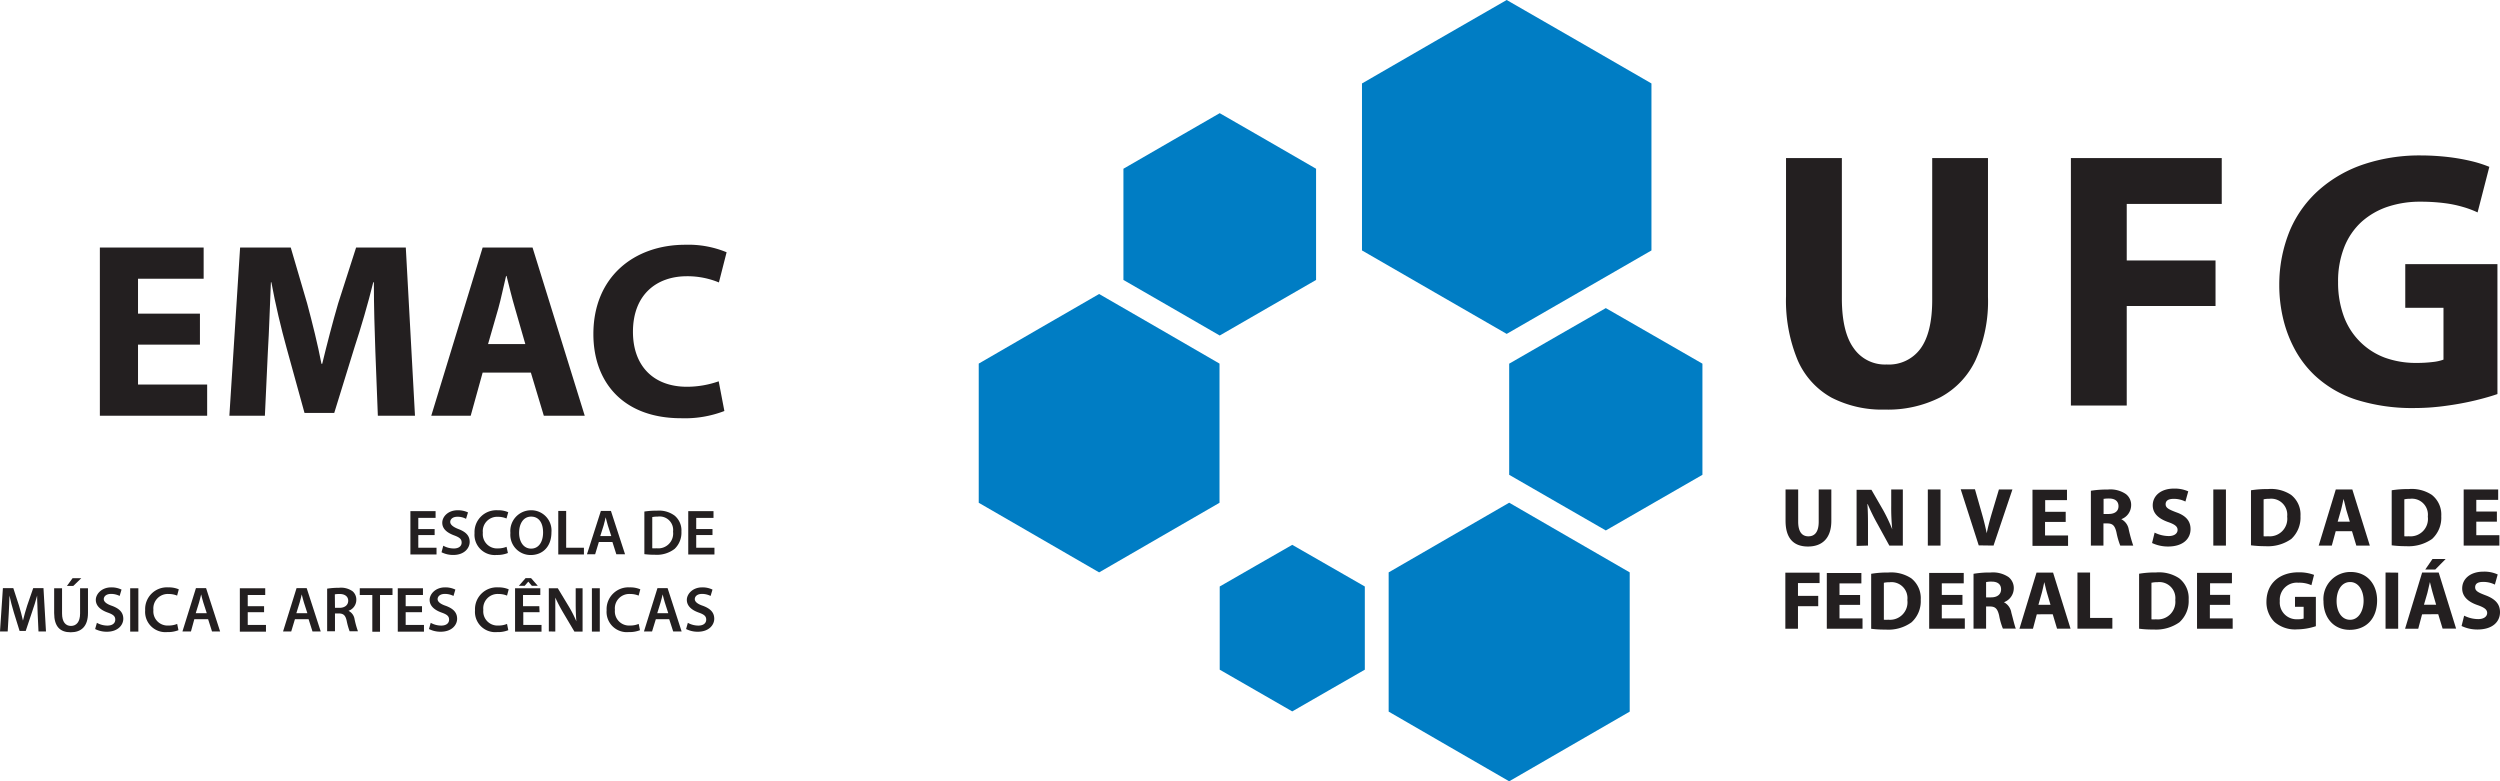
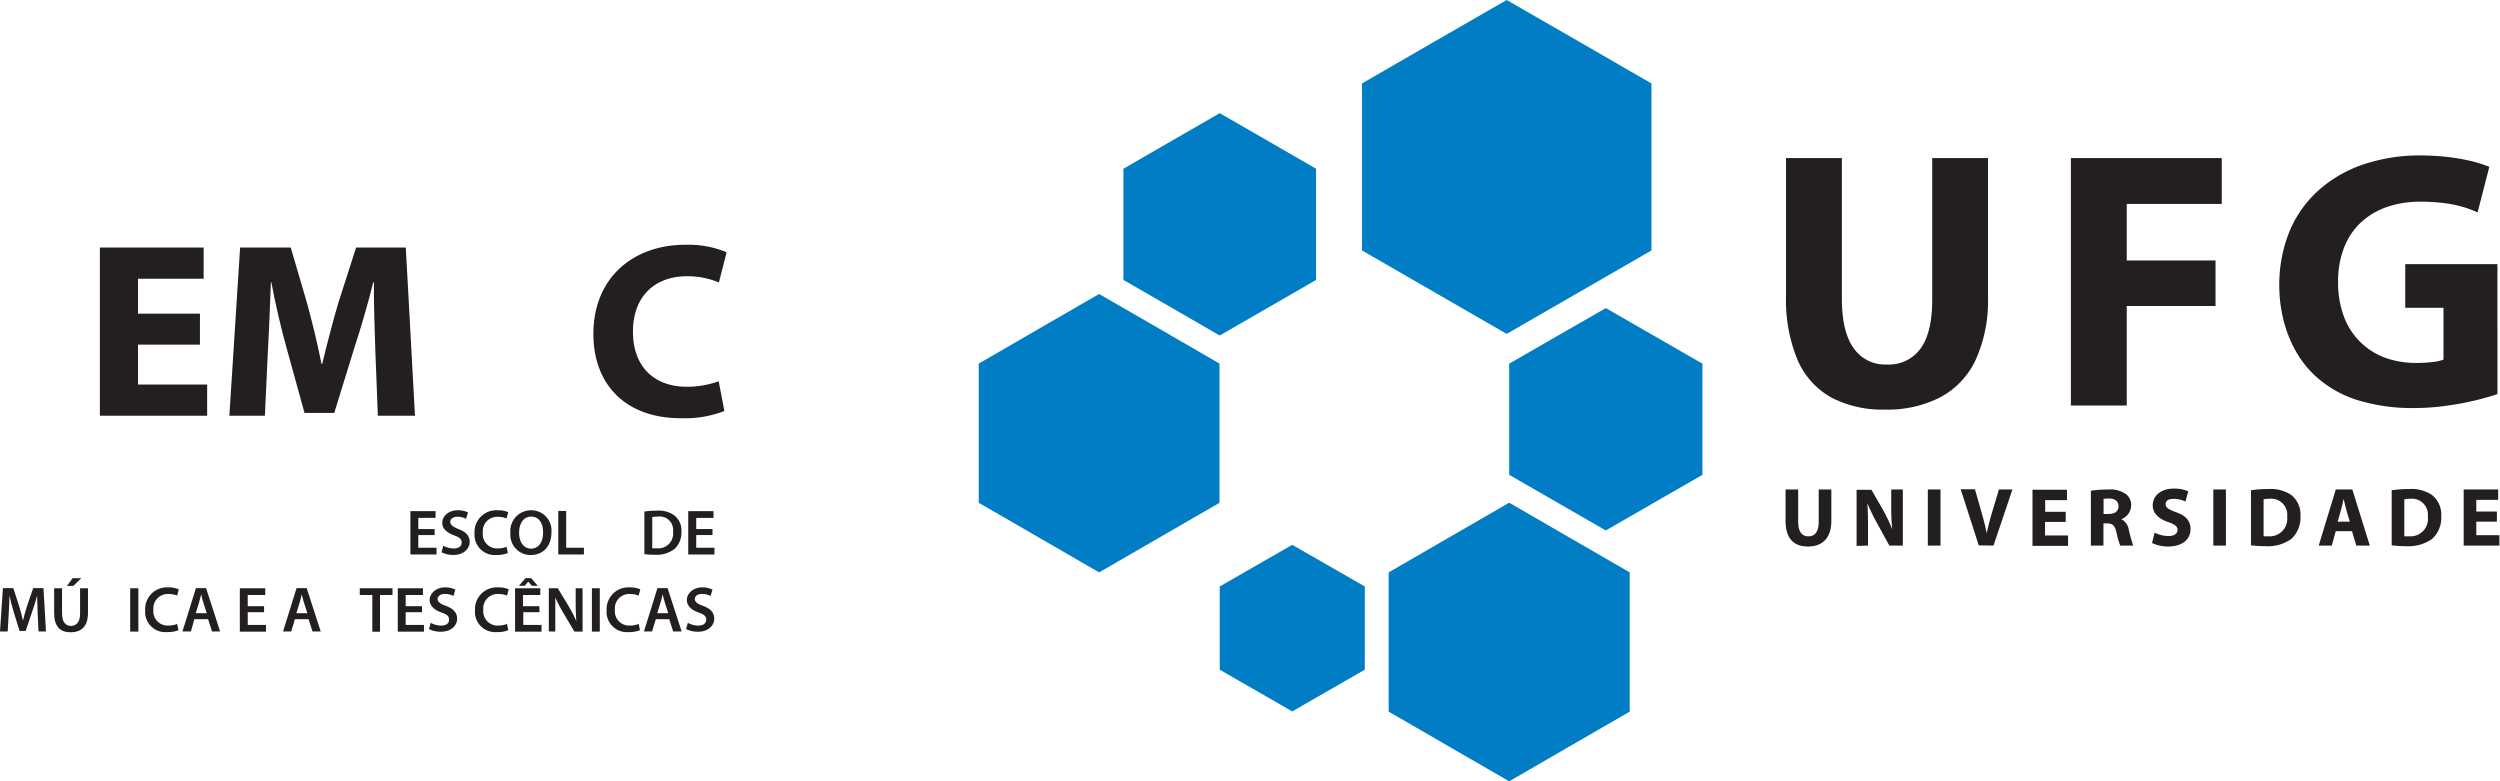
<svg xmlns="http://www.w3.org/2000/svg" id="Camada_1" data-name="Camada 1" viewBox="28.72 83.88 370.25 115.71">
  <defs>
    <style>.cls-1{fill:#007dc4;}.cls-1,.cls-3{fill-rule:evenodd;}.cls-2,.cls-3{fill:#231f20;}</style>
  </defs>
  <polygon class="cls-1" points="191.5 127.42 200.42 132.57 209.33 137.73 209.33 148.03 209.33 158.34 200.42 163.49 191.5 168.65 182.58 163.49 173.67 158.34 173.67 148.03 173.67 137.73 182.58 132.57 191.5 127.42" />
  <polygon class="cls-1" points="252.23 158.33 261.15 163.49 270.08 168.65 270.08 178.95 270.08 189.27 261.15 194.43 252.23 199.59 243.3 194.43 234.38 189.27 234.38 178.95 234.38 168.65 243.3 163.49 252.23 158.33" />
  <polygon class="cls-1" points="251.86 83.88 262.58 90.05 273.3 96.24 273.3 108.6 273.3 120.97 262.58 127.15 251.86 133.33 241.14 127.15 230.43 120.97 230.43 108.6 230.43 96.24 241.14 90.05 251.86 83.88" />
  <polygon class="cls-1" points="266.54 129.51 273.69 133.62 280.85 137.74 280.85 145.97 280.85 154.2 273.69 158.32 266.54 162.44 259.38 158.32 252.23 154.2 252.23 145.97 252.23 137.74 259.38 133.62 266.54 129.51" />
  <polygon class="cls-1" points="220.1 164.57 225.47 167.65 230.85 170.74 230.85 176.9 230.85 183.06 225.47 186.15 220.1 189.24 214.73 186.15 209.36 183.06 209.36 176.9 209.36 170.74 214.73 167.65 220.1 164.57" />
  <polygon class="cls-1" points="209.36 100.64 216.5 104.75 223.63 108.87 223.63 117.1 223.63 125.34 216.5 129.45 209.36 133.57 202.23 129.45 195.1 125.34 195.1 117.1 195.1 108.87 202.23 104.75 209.36 100.64" />
  <path class="cls-2" d="M293.23,107.29v20.44a23.05,23.05,0,0,0,1.74,9.53,11.62,11.62,0,0,0,5,5.51,16.35,16.35,0,0,0,7.9,1.77,17.16,17.16,0,0,0,8.21-1.82,12.06,12.06,0,0,0,5.23-5.53,21.15,21.15,0,0,0,1.83-9.35V107.29h-8.26v21c0,3.26-.59,5.66-1.74,7.23a5.78,5.78,0,0,1-5,2.34,5.61,5.61,0,0,1-4.88-2.4c-1.16-1.59-1.73-4-1.76-7.17v-21Zm42.19,36.65h8.27V129.2h13.15v-6.74H343.69v-8.38h14.07v-6.79H335.42v36.65ZM398.59,123H384.94v6.47h5.66v7.67a6.53,6.53,0,0,1-1.56.35,19.76,19.76,0,0,1-2.47.14,13.48,13.48,0,0,1-4.68-.79,10.3,10.3,0,0,1-6.05-6.11,14.42,14.42,0,0,1-.85-5.06,13.72,13.72,0,0,1,.93-5.23,10.13,10.13,0,0,1,2.56-3.72,11.07,11.07,0,0,1,3.88-2.23,15.14,15.14,0,0,1,4.8-.74,28.26,28.26,0,0,1,3.55.21,17.15,17.15,0,0,1,2.74.56,14,14,0,0,1,2.2.82l1.74-6.75a18.46,18.46,0,0,0-2.38-.78,29.65,29.65,0,0,0-3.44-.64,35.81,35.81,0,0,0-4.34-.27,26.1,26.1,0,0,0-8.34,1.28,19.22,19.22,0,0,0-6.62,3.74,16.75,16.75,0,0,0-4.38,6,21,21,0,0,0-1.61,8.17,21.33,21.33,0,0,0,.61,5.13,18.54,18.54,0,0,0,1.75,4.51,15.45,15.45,0,0,0,2.82,3.68,16.41,16.41,0,0,0,6.2,3.66,27.54,27.54,0,0,0,8.69,1.24,33.64,33.64,0,0,0,4.76-.35,42.44,42.44,0,0,0,4.24-.79q1.95-.48,3.24-.93Z" />
  <path class="cls-3" d="M293.16,156.37V161c0,2.64,1.22,3.82,3.32,3.82s3.46-1.22,3.46-3.8v-4.65h-1.87v4.77c0,1.48-.55,2.17-1.53,2.17s-1.51-.73-1.51-2.17v-4.77Zm12.21,8.31v-2.5c0-1.36,0-2.53-.09-3.64h.05a29.48,29.48,0,0,0,1.44,2.93l1.76,3.21h2v-8.31h-1.72v2.42a32,32,0,0,0,.15,3.48h0a24.83,24.83,0,0,0-1.35-2.85l-1.73-3h-2.2v8.31Zm8.86-8.31v8.31h1.88v-8.31Zm9.73,8.31,2.8-8.31h-2l-1.06,3.55c-.28.94-.54,1.94-.75,2.93h0c-.2-1-.45-2-.74-3l-1-3.51H319.1l2.67,8.31Zm10.71-5h-3.06v-1.73h3.23v-1.54h-5.11v8.31H335v-1.54h-3.41v-2h3.06v-1.53Zm3.71,5h1.86V161.4h.56c.77,0,1.13.28,1.37,1.34a11,11,0,0,0,.56,1.94h1.92a23.23,23.23,0,0,1-.66-2.36,2.09,2.09,0,0,0-1.11-1.55v0a2.21,2.21,0,0,0,1.46-2,2,2,0,0,0-.78-1.72,4.08,4.08,0,0,0-2.68-.67,15,15,0,0,0-2.5.18v8.19Zm1.86-6.91a4.27,4.27,0,0,1,.85-.06c.86,0,1.38.4,1.38,1.14S341.92,160,341,160h-.74v-2.27Zm7.2,6.53a5.54,5.54,0,0,0,2.36.52c2.28,0,3.34-1.19,3.34-2.58,0-1.19-.68-2-2.15-2.5-1.09-.42-1.54-.65-1.54-1.18s.39-.8,1.21-.8a3.85,3.85,0,0,1,1.72.4l.42-1.51a4.92,4.92,0,0,0-2.12-.41c-1.94,0-3.14,1.07-3.14,2.48,0,1.23.92,2,2.29,2.48,1,.35,1.39.66,1.39,1.16s-.45.91-1.32.91a4.79,4.79,0,0,1-2.08-.51l-.38,1.54Zm9.07-7.93v8.31h1.87v-8.31Zm5.58,8.27a15.87,15.87,0,0,0,2.12.13,6,6,0,0,0,3.85-1.07,4.3,4.3,0,0,0,1.36-3.38,3.69,3.69,0,0,0-1.39-3.15,5.41,5.41,0,0,0-3.42-.86,15.42,15.42,0,0,0-2.52.18v8.15Zm1.87-6.81a3.61,3.61,0,0,1,.85-.08,2.38,2.38,0,0,1,2.64,2.64,2.6,2.6,0,0,1-2.84,2.91,3.14,3.14,0,0,1-.65,0v-5.43Zm13.09,4.72.64,2.13h2l-2.59-8.31h-2.45l-2.53,8.31h1.94l.58-2.13Zm-2.12-1.41.5-1.76c.13-.48.26-1.11.37-1.61h0c.13.48.28,1.11.4,1.61l.53,1.76Zm8,3.5a15.8,15.8,0,0,0,2.13.13,6.08,6.08,0,0,0,3.85-1.07,4.26,4.26,0,0,0,1.36-3.38,3.7,3.7,0,0,0-1.4-3.15,5.41,5.41,0,0,0-3.42-.86,15.42,15.42,0,0,0-2.52.18v8.15Zm1.87-6.81a3.68,3.68,0,0,1,.85-.08,2.37,2.37,0,0,1,2.63,2.64,2.58,2.58,0,0,1-2.83,2.91,3.24,3.24,0,0,1-.65,0v-5.43Zm13.71,1.81h-3.05v-1.73h3.24v-1.54h-5.11v8.31h5.29v-1.54h-3.42v-2h3.05Z" />
-   <path class="cls-3" d="M293.13,177H295v-3.34h3v-1.53h-3v-1.9h3.2v-1.54h-5.07V177Zm11.07-5h-3.05v-1.72h3.24v-1.54h-5.12V177h5.29v-1.54h-3.41v-2h3.05v-1.54Zm1.64,5a14.92,14.92,0,0,0,2.13.12,5.86,5.86,0,0,0,3.84-1.07,4.21,4.21,0,0,0,1.37-3.37,3.73,3.73,0,0,0-1.4-3.15,5.42,5.42,0,0,0-3.41-.86,14.5,14.5,0,0,0-2.53.19v8.14Zm1.88-6.81a3.57,3.57,0,0,1,.84-.08,2.37,2.37,0,0,1,2.64,2.64,2.59,2.59,0,0,1-2.83,2.91,3.19,3.19,0,0,1-.65,0v-5.43Zm11.64,1.8H316.3v-1.72h3.25v-1.54h-5.12V177h5.28v-1.54H316.3v-2h3.06v-1.54Zm1.64,5h1.86V173.7h.54c.79,0,1.14.28,1.39,1.33a9.58,9.58,0,0,0,.56,1.95h1.92c-.16-.32-.41-1.41-.67-2.36a2.1,2.1,0,0,0-1.1-1.55v0a2.22,2.22,0,0,0,1.46-2,2.07,2.07,0,0,0-.78-1.73,4.14,4.14,0,0,0-2.68-.67,13.73,13.73,0,0,0-2.5.19V177Zm1.86-6.9a3.34,3.34,0,0,1,.85-.07c.86,0,1.37.4,1.37,1.14s-.55,1.19-1.48,1.19h-.74v-2.26Zm9.87,4.76.64,2.14h2l-2.59-8.31h-2.45L327.8,177h2l.57-2.14Zm-2.12-1.4.5-1.76c.13-.48.26-1.11.37-1.6h0c.12.48.26,1.11.4,1.6l.52,1.76Zm5.78,3.54h5.17V175.4h-3.3v-6.73h-1.87V177Zm9.13,0a14.72,14.72,0,0,0,2.13.12,6,6,0,0,0,3.84-1.07,4.24,4.24,0,0,0,1.37-3.37,3.73,3.73,0,0,0-1.41-3.15,5.38,5.38,0,0,0-3.41-.86,14.3,14.3,0,0,0-2.52.19v8.14Zm1.87-6.81a3.64,3.64,0,0,1,.84-.08,2.38,2.38,0,0,1,2.65,2.64A2.6,2.6,0,0,1,348,175.6a3.29,3.29,0,0,1-.65,0v-5.43Zm11.64,1.8h-3v-1.72h3.24v-1.54H354.1V177h5.28v-1.54H356v-2h3v-1.54Zm12.67.3h-3.09v1.47h1.28v1.74a3,3,0,0,1-.91.1,2.48,2.48,0,0,1-2.62-2.7,2.53,2.53,0,0,1,2.76-2.71,4.33,4.33,0,0,1,1.92.37l.39-1.53a6.35,6.35,0,0,0-2.31-.38c-2.72,0-4.72,1.57-4.74,4.34a4.14,4.14,0,0,0,1.18,3,4.65,4.65,0,0,0,3.37,1.11,9.16,9.16,0,0,0,2.77-.47v-4.36Zm5,4.88c2.44,0,4.07-1.64,4.07-4.37,0-2.29-1.39-4.2-3.94-4.2a4,4,0,0,0-4,4.35c0,2.36,1.45,4.22,3.9,4.22Zm.07-1.49c-1.26,0-2-1.22-2-2.78s.73-2.81,2-2.81,2,1.28,2,2.77-.73,2.82-2,2.82Zm5.25-7V177h1.87v-8.31Zm7.8,6.17.65,2.14h2l-2.58-8.31h-2.45L384.91,177h1.95l.57-2.14Zm-2.11-1.4.51-1.76c.11-.48.26-1.11.37-1.6h0c.12.48.27,1.1.41,1.6l.51,1.76Zm1.26-6.77-1.07,1.56h1.48l1.54-1.56Zm4.31,9.92a5.38,5.38,0,0,0,2.35.52c2.28,0,3.34-1.18,3.34-2.57,0-1.18-.68-1.95-2.15-2.5-1.08-.41-1.53-.64-1.53-1.18s.39-.8,1.2-.8a3.81,3.81,0,0,1,1.72.4l.42-1.5a4.68,4.68,0,0,0-2.11-.42c-1.95,0-3.15,1.07-3.15,2.49,0,1.21.91,2,2.29,2.47,1,.35,1.41.66,1.41,1.16s-.46.91-1.33.91a4.71,4.71,0,0,1-2.08-.51Z" />
  <path class="cls-2" d="M58.33,134.92H49.16v5.91H59.4v4.62H43.51V120.54H58.88v4.62H49.16v5.17h9.17Z" />
  <path class="cls-2" d="M84.31,135.91c-.11-3-.22-6.61-.22-10.23H84c-.78,3.18-1.82,6.72-2.78,9.64l-3,9.72h-4.4l-2.66-9.64c-.81-2.92-1.66-6.47-2.25-9.72h-.07c-.15,3.36-.26,7.2-.45,10.31l-.44,9.46H62.69l1.59-24.91h7.5l2.44,8.32c.77,2.88,1.55,6,2.11,8.9h.11c.7-2.88,1.55-6.17,2.36-8.94l2.66-8.28h7.36l1.36,24.91h-5.5Z" />
-   <path class="cls-2" d="M100.2,139.06l-1.77,6.39H92.59l7.61-24.91h7.39l7.73,24.91h-6.06l-1.92-6.39Zm6.32-4.22L105,129.56c-.44-1.48-.89-3.33-1.26-4.81h-.07c-.37,1.48-.74,3.37-1.15,4.81L101,134.84Z" />
  <path class="cls-2" d="M136,144.75a16.26,16.26,0,0,1-6.4,1.07c-8.61,0-13-5.36-13-12.46,0-8.5,6.06-13.23,13.6-13.23a14.78,14.78,0,0,1,6.13,1.11l-1.14,4.47a12.22,12.22,0,0,0-4.73-.92c-4.48,0-8,2.7-8,8.24,0,5,3,8.13,8,8.13a14.21,14.21,0,0,0,4.7-.81Z" />
  <path class="cls-2" d="M93.09,163.12H90.67V165h2.7v1H89.5v-6.42h3.73v1H90.67v1.65h2.42Z" />
  <path class="cls-2" d="M94.37,164.7a3.22,3.22,0,0,0,1.55.41c.76,0,1.17-.36,1.17-.88s-.32-.77-1.14-1.07c-1-.38-1.73-.94-1.73-1.86s.88-1.85,2.27-1.85a3.44,3.44,0,0,1,1.54.32l-.29.95a2.61,2.61,0,0,0-1.27-.31c-.75,0-1.07.4-1.07.77s.37.73,1.23,1.06c1.11.42,1.65,1,1.65,1.9s-.78,1.93-2.43,1.93a3.85,3.85,0,0,1-1.74-.4Z" />
  <path class="cls-2" d="M103.94,165.78a4.13,4.13,0,0,1-1.66.29A3,3,0,0,1,99,162.84a3.23,3.23,0,0,1,3.43-3.39,3.58,3.58,0,0,1,1.56.29l-.26.93a3.14,3.14,0,0,0-1.26-.25,2.13,2.13,0,0,0-2.24,2.36,2.11,2.11,0,0,0,2.23,2.32,3.36,3.36,0,0,0,1.28-.24Z" />
  <path class="cls-2" d="M110.39,162.7c0,2.15-1.31,3.38-3.08,3.38a3,3,0,0,1-3-3.27,3.07,3.07,0,0,1,3-3.36A3,3,0,0,1,110.39,162.7Zm-4.79.09c0,1.31.65,2.34,1.78,2.34s1.77-1,1.77-2.39-.6-2.35-1.77-2.35S105.6,161.47,105.6,162.79Z" />
  <path class="cls-2" d="M111.4,159.55h1.17V165h2.63v1h-3.8Z" />
-   <path class="cls-2" d="M117.41,164.15l-.55,1.82h-1.21l2.06-6.42h1.49l2.09,6.42H120l-.58-1.82Zm1.84-.88-.51-1.58c-.12-.39-.22-.83-.32-1.2h0c-.09.37-.19.82-.3,1.2l-.5,1.58Z" />
  <path class="cls-2" d="M124.15,159.64a11.42,11.42,0,0,1,1.87-.13,3.88,3.88,0,0,1,2.62.74,2.86,2.86,0,0,1,1,2.36,3.32,3.32,0,0,1-1,2.55,4.31,4.31,0,0,1-2.91.88,12.23,12.23,0,0,1-1.58-.09Zm1.17,5.44a4.17,4.17,0,0,0,.65,0,2.2,2.2,0,0,0,2.43-2.46,2,2,0,0,0-2.28-2.23,3.57,3.57,0,0,0-.8.07Z" />
  <path class="cls-2" d="M134.24,163.12h-2.41V165h2.7v1h-3.88v-6.42h3.74v1h-2.56v1.65h2.41Z" />
  <path class="cls-2" d="M34.3,174.78c0-.83-.09-1.83-.08-2.7h0c-.21.78-.47,1.65-.76,2.46l-.93,2.78h-.91l-.85-2.74c-.25-.82-.48-1.7-.65-2.5h0c0,.84-.07,1.86-.11,2.74l-.15,2.58H28.72l.43-6.42h1.54l.84,2.58c.23.75.43,1.51.59,2.23h0c.17-.7.39-1.49.63-2.24l.89-2.57h1.52l.37,6.42H34.42Z" />
  <path class="cls-2" d="M37.91,171v3.74c0,1.26.53,1.84,1.32,1.84s1.35-.58,1.35-1.84V171h1.17v3.66c0,2-1,2.86-2.56,2.86s-2.45-.83-2.45-2.85V171Zm2.85-1.49-1.19,1.15h-.94l.84-1.15Z" />
-   <path class="cls-2" d="M43.07,176.12a3.22,3.22,0,0,0,1.55.41c.75,0,1.17-.35,1.17-.88s-.33-.77-1.14-1.06c-1.06-.38-1.74-1-1.74-1.87s.88-1.85,2.27-1.85a3.39,3.39,0,0,1,1.54.33l-.28.94a2.8,2.8,0,0,0-1.28-.3c-.74,0-1.07.4-1.07.77s.38.72,1.23,1c1.12.42,1.66,1,1.66,1.91s-.78,1.92-2.44,1.92a3.8,3.8,0,0,1-1.73-.4Z" />
  <path class="cls-2" d="M49.21,171v6.42H48V171Z" />
  <path class="cls-2" d="M55.15,177.21a4.17,4.17,0,0,1-1.66.28,3,3,0,0,1-3.27-3.23,3.22,3.22,0,0,1,3.42-3.39,3.69,3.69,0,0,1,1.56.29l-.25.93a3.24,3.24,0,0,0-1.26-.24,2.14,2.14,0,0,0-2.25,2.36,2.1,2.1,0,0,0,2.24,2.31,3.18,3.18,0,0,0,1.28-.24Z" />
  <path class="cls-2" d="M57.5,175.58,57,177.4H55.74l2-6.42h1.5l2.08,6.42H60.12l-.58-1.82Zm1.84-.89-.51-1.58c-.12-.39-.23-.83-.32-1.2h0c-.1.37-.19.82-.31,1.2l-.49,1.58Z" />
  <path class="cls-2" d="M67.83,174.55H65.41v1.88h2.7v1H64.24V171H68v1H65.41v1.66h2.42Z" />
  <path class="cls-2" d="M72.4,175.58l-.55,1.82H70.64l2-6.42h1.5l2.08,6.42H75l-.58-1.82Zm1.84-.89-.51-1.58c-.12-.39-.23-.83-.32-1.2h0c-.1.37-.19.82-.31,1.2l-.49,1.58Z" />
-   <path class="cls-2" d="M77.17,171.06a11.91,11.91,0,0,1,1.77-.13,2.93,2.93,0,0,1,2,.52,1.61,1.61,0,0,1,.55,1.28,1.71,1.71,0,0,1-1.16,1.61v0a1.65,1.65,0,0,1,.9,1.24,13.61,13.61,0,0,0,.5,1.79H80.5a9.6,9.6,0,0,1-.43-1.52c-.18-.84-.48-1.1-1.15-1.12h-.59v2.64H77.17Zm1.16,2.84H79c.79,0,1.29-.42,1.29-1.05s-.5-1-1.26-1a4.25,4.25,0,0,0-.72.05Z" />
  <path class="cls-2" d="M83.86,172H82v-1h4.85v1H85v5.44H83.86Z" />
  <path class="cls-2" d="M91.22,174.55H88.8v1.88h2.71v1H87.63V171h3.73v1H88.8v1.66h2.42Z" />
  <path class="cls-2" d="M92.51,176.12a3.22,3.22,0,0,0,1.55.41c.75,0,1.17-.35,1.17-.88s-.32-.77-1.14-1.06c-1.06-.38-1.74-1-1.74-1.87s.88-1.85,2.27-1.85a3.39,3.39,0,0,1,1.54.33l-.28.94a2.8,2.8,0,0,0-1.28-.3c-.74,0-1.07.4-1.07.77s.38.72,1.23,1c1.12.42,1.66,1,1.66,1.91s-.78,1.92-2.44,1.92a3.8,3.8,0,0,1-1.73-.4Z" />
  <path class="cls-2" d="M104,177.21a4.07,4.07,0,0,1-1.65.28,3,3,0,0,1-3.28-3.23,3.23,3.23,0,0,1,3.43-3.39,3.73,3.73,0,0,1,1.56.29l-.25.93a3.24,3.24,0,0,0-1.26-.24,2.13,2.13,0,0,0-2.25,2.36,2.1,2.1,0,0,0,2.24,2.31,3.13,3.13,0,0,0,1.27-.24Z" />
  <path class="cls-2" d="M108.63,174.55h-2.41v1.88h2.7v1H105V171h3.74v1h-2.56v1.66h2.41Zm-1.26-5.05,1,1.14h-.88l-.53-.62h0l-.54.62h-.86l1-1.14Z" />
  <path class="cls-2" d="M110,177.4V171h1.33l1.66,2.75a17.41,17.41,0,0,1,1.09,2.15h0c-.07-.85-.1-1.68-.1-2.66V171H115v6.42h-1.21l-1.67-2.82a24.79,24.79,0,0,1-1.16-2.22h0c0,.83,0,1.67,0,2.73v2.3Z" />
  <path class="cls-2" d="M117.55,171v6.42h-1.17V171Z" />
  <path class="cls-2" d="M123.5,177.21a4.17,4.17,0,0,1-1.66.28,3,3,0,0,1-3.28-3.23,3.23,3.23,0,0,1,3.43-3.39,3.73,3.73,0,0,1,1.56.29l-.25.93a3.24,3.24,0,0,0-1.26-.24,2.13,2.13,0,0,0-2.25,2.36,2.1,2.1,0,0,0,2.24,2.31,3.18,3.18,0,0,0,1.28-.24Z" />
  <path class="cls-2" d="M125.85,175.58l-.56,1.82h-1.2l2-6.42h1.5l2.08,6.42h-1.25l-.59-1.82Zm1.84-.89-.51-1.58c-.12-.39-.23-.83-.32-1.2h0c-.1.37-.19.82-.31,1.2l-.49,1.58Z" />
  <path class="cls-2" d="M130.59,176.12a3.22,3.22,0,0,0,1.55.41c.75,0,1.17-.35,1.17-.88s-.32-.77-1.14-1.06c-1.06-.38-1.73-1-1.73-1.87s.87-1.85,2.26-1.85a3.36,3.36,0,0,1,1.54.33l-.28.94a2.8,2.8,0,0,0-1.28-.3c-.74,0-1.06.4-1.06.77s.37.72,1.23,1c1.11.42,1.65,1,1.65,1.91s-.78,1.92-2.44,1.92a3.8,3.8,0,0,1-1.73-.4Z" />
</svg>